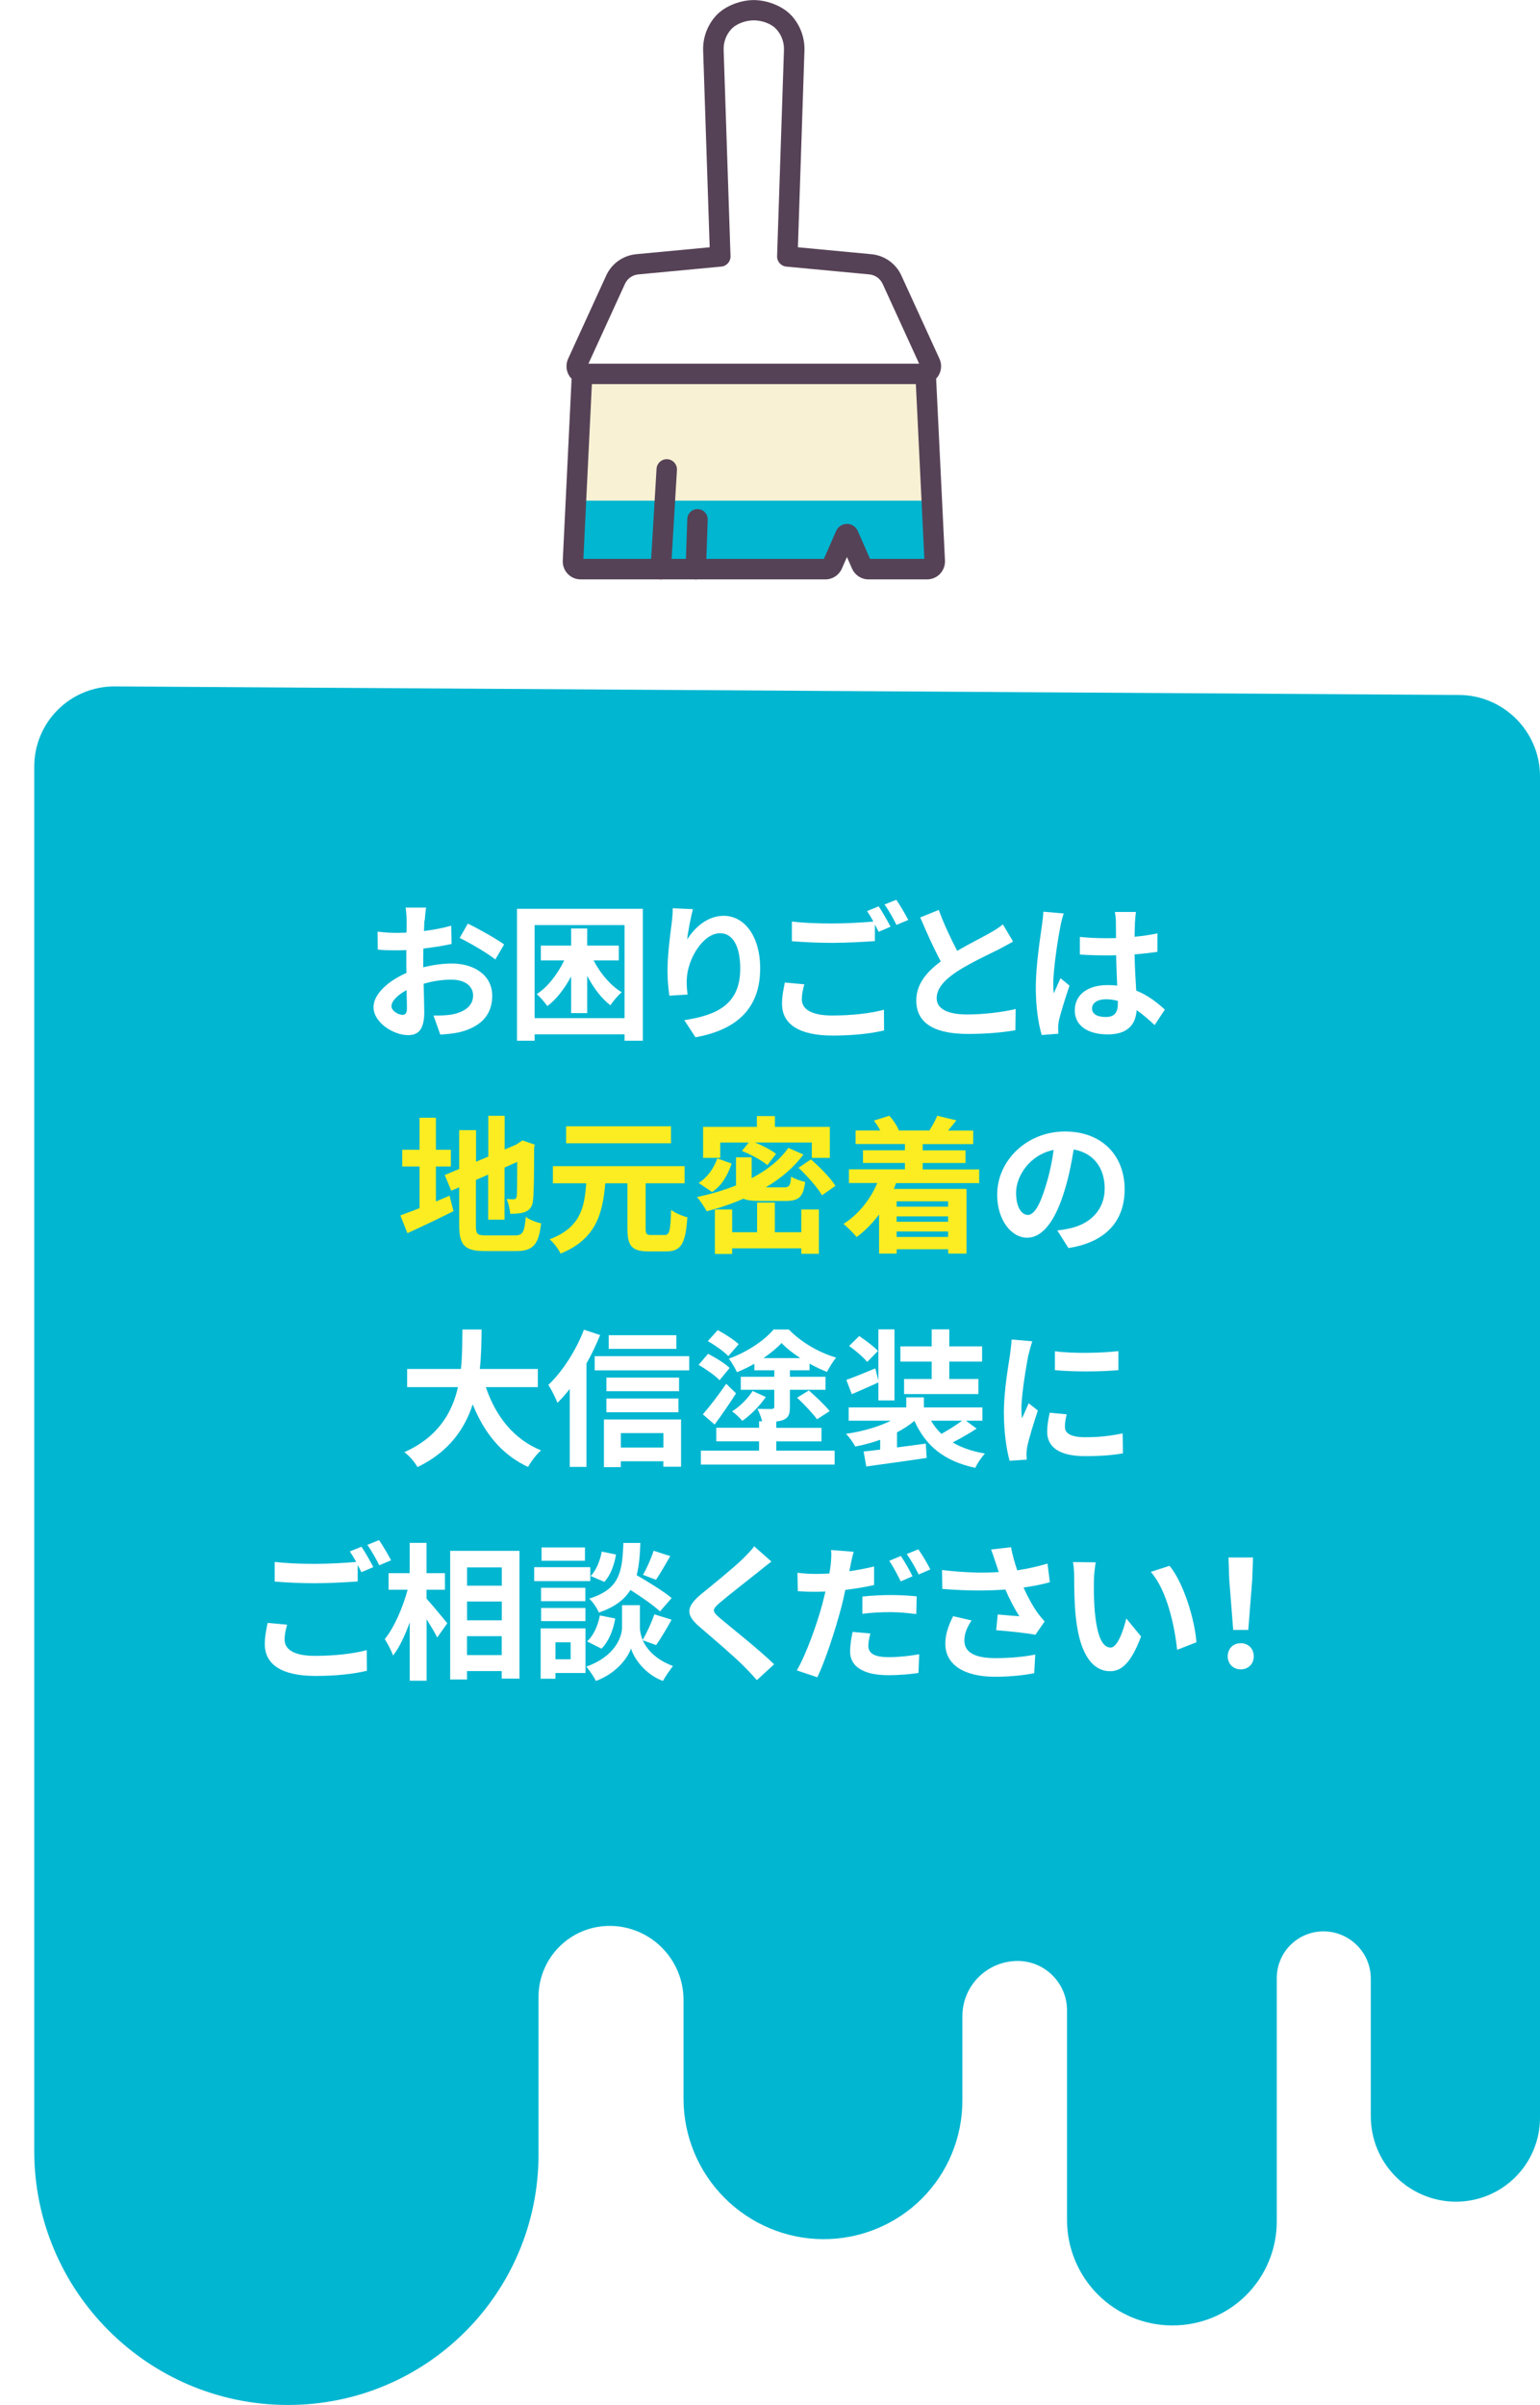
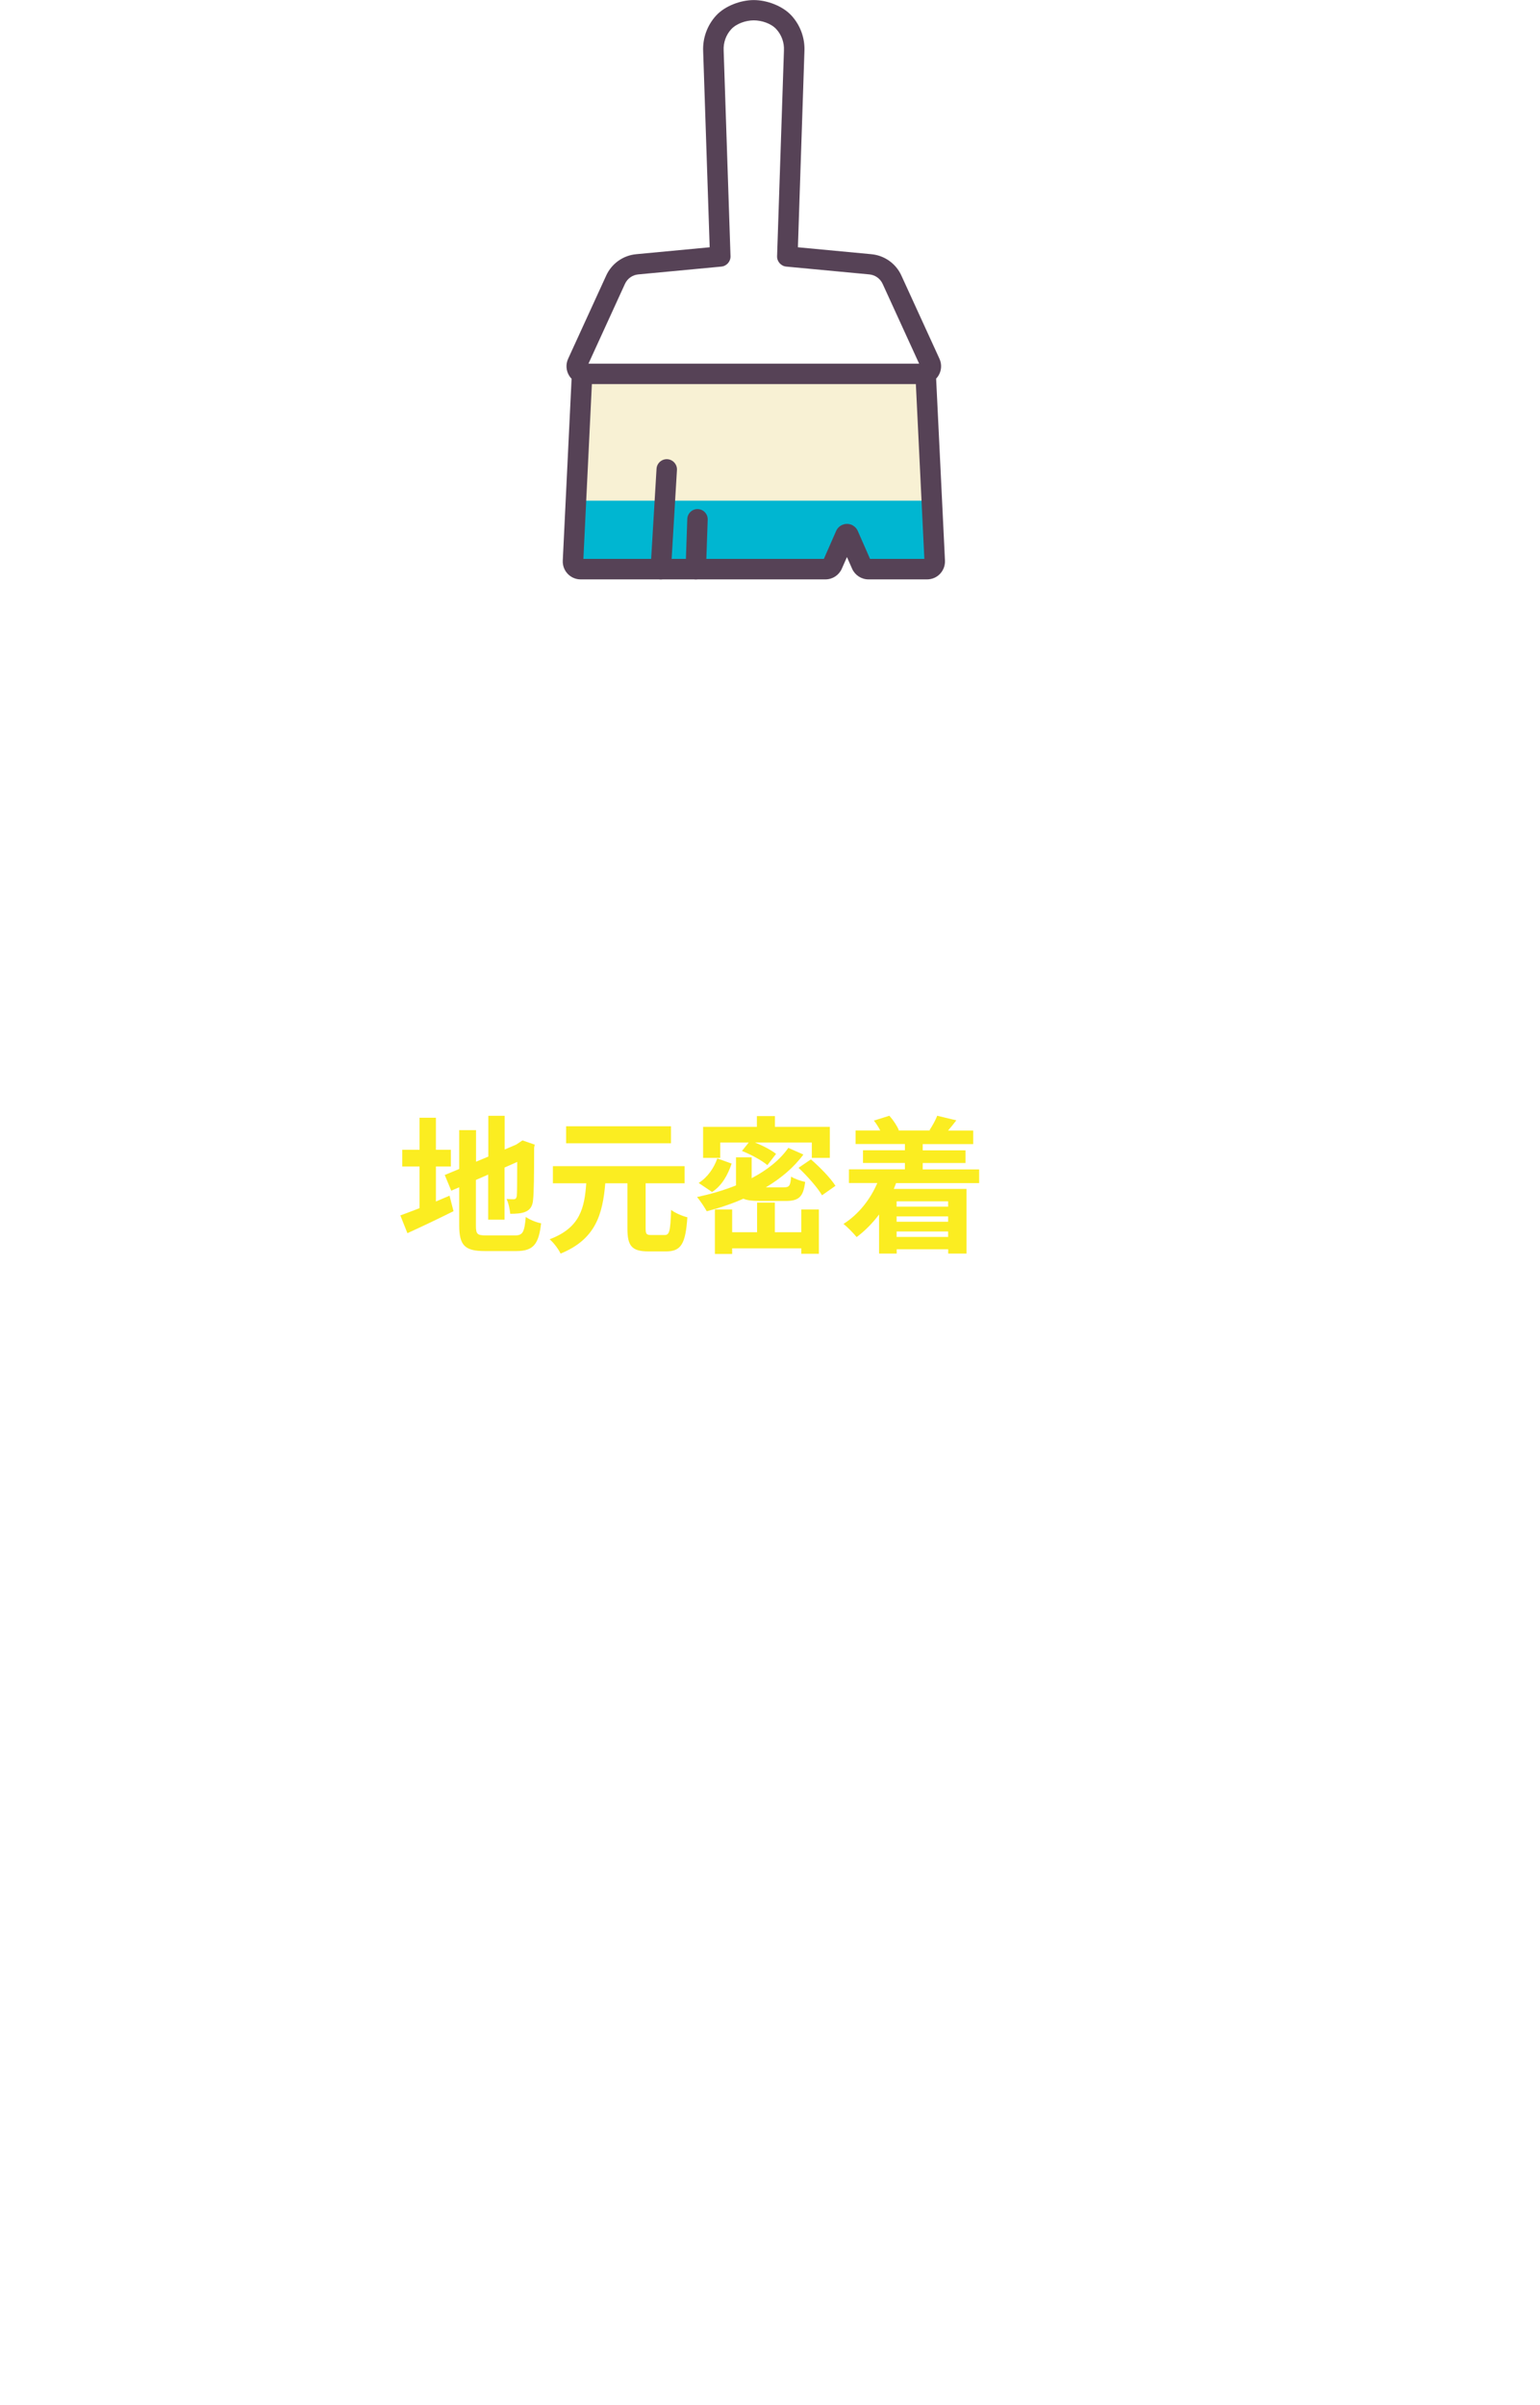
<svg xmlns="http://www.w3.org/2000/svg" id="_レイヤー_2" data-name="レイヤー 2" width="224.83" height="351" viewBox="0 0 224.83 351">
  <defs>
    <style>
      .cls-1 {
        fill: #fbed21;
      }

      .cls-1, .cls-2, .cls-3, .cls-4, .cls-5, .cls-6 {
        stroke-width: 0px;
      }

      .cls-2 {
        fill: #564256;
      }

      .cls-2, .cls-3, .cls-4, .cls-6 {
        fill-rule: evenodd;
      }

      .cls-3 {
        filter: url(#drop-shadow-1);
      }

      .cls-3, .cls-4 {
        fill: #00b6d1;
      }

      .cls-5 {
        fill: #fff;
      }

      .cls-6 {
        fill: #f8f1d4;
      }
    </style>
    <filter id="drop-shadow-1" filterUnits="userSpaceOnUse">
      <feOffset dx="5" dy="5" />
      <feGaussianBlur result="blur" stdDeviation="0" />
      <feFlood flood-color="#6b4c3c" flood-opacity=".35" />
      <feComposite in2="blur" operator="in" />
      <feComposite in="SourceGraphic" />
    </filter>
  </defs>
  <g id="_レイヤー_1-2" data-name="レイヤー 1">
    <g>
-       <path class="cls-3" d="M188.27,276.88c1.82.01,3.56.75,4.85,2.04,1.29,1.29,2.01,3.04,2.01,4.86v20.12c0,3.28,1.3,6.43,3.62,8.76,2.32,2.33,5.46,3.65,8.73,3.67h0c6.82.04,12.35-5.45,12.35-12.27V108.3c0-6.51-5.28-11.82-11.79-11.87-38.17-.24-158.08-1-196.25-1.25-6.51-.04-11.79,5.2-11.79,11.72v202.06c0,20.33,16.48,36.91,36.81,37.04h0c20.33.13,36.81-16.25,36.81-36.57v-22.96c0-5.72,4.59-10.34,10.31-10.39h0c2.87-.02,5.63,1.11,7.67,3.14,2.04,2.03,3.19,4.78,3.19,7.65v14.45c0,5.4,2.14,10.59,5.96,14.43,3.82,3.84,8.99,6.02,14.39,6.05h0c5.4.03,10.58-2.08,14.4-5.87,3.82-3.79,5.96-8.96,5.96-14.36v-12.31c0-2.16.86-4.22,2.39-5.73,1.53-1.51,3.6-2.35,5.76-2.33h0c3.94.04,7.13,3.26,7.13,7.2v30.62c0,4.05,1.61,7.95,4.47,10.83,2.86,2.88,6.75,4.52,10.8,4.54.03,0,.05,0,.08,0,4.05.03,7.94-1.56,10.8-4.41,2.86-2.85,4.47-6.72,4.47-10.77v-35.51c0-1.82.72-3.56,2.01-4.84,1.29-1.28,3.03-1.99,4.85-1.98h0Z" />
      <path class="cls-6" d="M121.53,82.4c-.18.41-.58.67-1.03.67h-35.74c-.31,0-.6-.13-.81-.35-.21-.22-.32-.52-.31-.83.26-5.37,1.33-27.32,1.33-27.32h50.16s1.07,21.95,1.33,27.32c.01.31-.1.61-.31.83s-.51.35-.81.35h-8.56c-.44,0-.85-.26-1.03-.67-.49-1.11-1.46-3.31-1.89-4.3-.04-.09-.12-.14-.22-.14s-.18.06-.22.14c-.43.99-1.4,3.19-1.89,4.3h0Z" />
      <path class="cls-4" d="M136.03,73.07l.43,8.82c.01.31-.1.61-.31.83s-.51.35-.81.35h-8.56c-.44,0-.85-.26-1.03-.67-.49-1.11-1.46-3.31-1.89-4.3-.04-.09-.12-.14-.22-.14s-.18.06-.22.14c-.43.99-1.4,3.19-1.89,4.3-.18.41-.58.67-1.03.67h-35.74c-.31,0-.6-.13-.81-.35-.21-.22-.32-.52-.31-.83l.43-8.82h51.96Z" />
      <path class="cls-2" d="M95.85,68.42l-.87,14.56c-.05.82.58,1.53,1.4,1.58.82.05,1.53-.58,1.58-1.4l.87-14.56c.05-.82-.58-1.53-1.4-1.58-.82-.05-1.53.58-1.58,1.4h0ZM100.34,75.74l-.25,7.28c-.03.82.62,1.51,1.44,1.54.82.03,1.51-.62,1.54-1.44l.25-7.28c.03-.82-.62-1.51-1.44-1.54-.82-.03-1.51.62-1.54,1.44h0Z" />
      <path class="cls-2" d="M83.45,55.26l-1.29,26.56c-.03.71.22,1.41.72,1.93.49.52,1.18.81,1.89.81h35.74c1.04,0,1.97-.61,2.39-1.56l.75-1.7.75,1.7c.42.95,1.36,1.56,2.39,1.56h8.56c.71,0,1.4-.29,1.89-.81.49-.52.75-1.21.72-1.93l-1.29-26.56c.11-.12.22-.25.31-.39.48-.75.55-1.69.18-2.5-1.32-2.89-4.11-8.99-5.57-12.17-.8-1.74-2.46-2.92-4.37-3.1l-10.73-1.01.95-28.56c.1-1.95-.59-3.85-1.9-5.27-1.3-1.41-3.59-2.25-5.49-2.25h0c-1.89,0-4.18.83-5.49,2.25-1.31,1.42-2,3.32-1.9,5.27,0,0,.95,28.56.95,28.56h0l-10.73,1.01c-1.91.18-3.57,1.36-4.37,3.1-1.46,3.18-4.25,9.29-5.57,12.17-.37.81-.3,1.75.18,2.5.09.14.2.27.31.39h0ZM86.39,56.06h47.32l1.24,25.51h-7.93l-1.79-4.08c-.28-.63-.9-1.03-1.58-1.03s-1.31.41-1.58,1.03l-1.79,4.08h-35.11l1.24-25.51h0ZM134.2,53.08h-48.29l5.33-11.65c.35-.77,1.09-1.3,1.94-1.38,0,0,12.12-1.14,12.12-1.14.79-.07,1.38-.75,1.35-1.53l-1-29.98s0-.02,0-.03c-.06-1.15.34-2.28,1.11-3.11.78-.84,2.16-1.29,3.29-1.29h0c1.13,0,2.52.44,3.29,1.29.77.84,1.17,1.96,1.11,3.11,0,0,0,.02,0,.03l-1,29.98c-.03.79.57,1.46,1.35,1.53l12.12,1.14c.84.08,1.58.6,1.94,1.38l5.33,11.65h0Z" />
      <g>
        <path class="cls-5" d="M61.96,134.35c-.02.47-.04.99-.06,1.53,1.42-.17,2.85-.45,3.97-.78l.06,2.67c-1.23.28-2.72.5-4.12.67-.02.65-.02,1.32-.02,1.94v.8c1.47-.37,2.95-.56,4.14-.56,3.32,0,5.93,1.72,5.93,4.7,0,2.54-1.34,4.46-4.76,5.33-.99.22-1.94.28-2.82.35l-.99-2.78c.97,0,1.9-.02,2.65-.15,1.75-.32,3.13-1.19,3.13-2.76,0-1.47-1.29-2.33-3.17-2.33-1.34,0-2.74.21-4.05.6.04,1.7.09,3.38.09,4.12,0,2.67-.95,3.38-2.37,3.38-2.09,0-5.04-1.81-5.04-4.1,0-1.88,2.16-3.84,4.81-4.98-.02-.52-.02-1.04-.02-1.53v-1.81c-.41.02-.8.04-1.14.04-1.44,0-2.29-.02-3.02-.11l-.04-2.61c1.27.15,2.2.17,2.98.17.39,0,.82-.02,1.25-.04.02-.75.02-1.38.02-1.75,0-.45-.09-1.51-.15-1.9h2.98c-.06.39-.15,1.31-.19,1.88ZM58.72,148.12c.39,0,.69-.17.69-.91,0-.54-.02-1.53-.06-2.7-1.32.71-2.2,1.6-2.2,2.35,0,.67,1.01,1.25,1.57,1.25ZM73.6,137.84l-1.29,2.2c-1.04-.88-3.86-2.5-5.2-3.15l1.19-2.09c1.66.8,4.16,2.22,5.3,3.04Z" />
        <path class="cls-5" d="M93.85,132.64v19.25h-2.67v-.93h-13.13v.93h-2.57v-19.25h18.37ZM91.18,148.6v-13.58h-13.13v13.58h13.13ZM86.67,140.19c.99,1.9,2.48,3.67,4.1,4.63-.54.43-1.27,1.32-1.66,1.9-1.29-.99-2.46-2.54-3.38-4.29v5.43h-2.35v-5.35c-.95,1.77-2.13,3.32-3.47,4.33-.37-.52-1.06-1.34-1.55-1.75,1.6-1.03,3.04-2.91,4.01-4.92h-3.41v-2.16h4.42v-2.5h2.35v2.5h4.61v2.16h-3.67Z" />
        <path class="cls-5" d="M100.3,137.15c1.04-1.68,2.91-3.49,5.35-3.49,3,0,5.33,2.93,5.33,7.68,0,6.1-3.73,9.01-9.44,10.05l-1.64-2.5c4.79-.73,8.17-2.31,8.17-7.52,0-3.32-1.12-5.17-2.93-5.17-2.54,0-4.76,3.82-4.87,6.66-.04.58-.02,1.27.11,2.29l-2.65.17c-.13-.84-.28-2.16-.28-3.6,0-2,.3-4.68.6-6.9.11-.82.17-1.68.17-2.26l2.95.13c-.3,1.06-.73,3.28-.86,4.49Z" />
        <path class="cls-5" d="M117.06,145.84c0,1.4,1.32,2.37,4.42,2.37,2.91,0,5.67-.32,7.57-.84l.02,3.02c-1.88.45-4.46.75-7.48.75-4.94,0-7.42-1.66-7.42-4.64,0-1.25.26-2.29.41-3.1l2.85.26c-.22.78-.37,1.47-.37,2.18ZM130.02,135.25l-1.75.75c-.15-.32-.34-.69-.54-1.06v2.41c-1.51.11-4.18.26-6.23.26-2.26,0-4.14-.11-5.89-.24v-2.87c1.6.19,3.6.28,5.86.28,2.05,0,4.38-.13,6.04-.28-.3-.56-.63-1.1-.93-1.53l1.7-.69c.54.78,1.31,2.16,1.72,2.95ZM132.61,134.26l-1.73.73c-.45-.91-1.14-2.16-1.75-2.98l1.72-.69c.56.8,1.36,2.18,1.75,2.93Z" />
-         <path class="cls-5" d="M139.75,138.77c1.77-1.03,3.64-1.96,4.66-2.54.82-.47,1.44-.84,2-1.32l1.49,2.5c-.65.39-1.34.75-2.13,1.17-1.34.67-4.05,1.92-6.02,3.19-1.79,1.19-3,2.42-3,3.92s1.49,2.37,4.48,2.37c2.22,0,5.13-.32,7.05-.8l-.04,3.1c-1.83.32-4.12.54-6.92.54-4.29,0-7.55-1.19-7.55-4.89,0-2.37,1.51-4.16,3.58-5.69-.99-1.83-2.03-4.14-3-6.42l2.7-1.1c.82,2.24,1.83,4.31,2.69,5.97Z" />
+         <path class="cls-5" d="M139.75,138.77c1.77-1.03,3.64-1.96,4.66-2.54.82-.47,1.44-.84,2-1.32l1.49,2.5c-.65.39-1.34.75-2.13,1.17-1.34.67-4.05,1.92-6.02,3.19-1.79,1.19-3,2.42-3,3.92s1.49,2.37,4.48,2.37c2.22,0,5.13-.32,7.05-.8l-.04,3.1c-1.83.32-4.12.54-6.92.54-4.29,0-7.55-1.19-7.55-4.89,0-2.37,1.51-4.16,3.58-5.69-.99-1.83-2.03-4.14-3-6.42c.82,2.24,1.83,4.31,2.69,5.97Z" />
        <path class="cls-5" d="M154.81,135.25c-.32,1.44-1.04,6.19-1.04,8.34,0,.43.02.97.09,1.4.28-.75.65-1.49.97-2.22l1.31,1.08c-.6,1.77-1.29,3.97-1.55,5.13-.06.3-.11.78-.11,1.01,0,.22.02.58.04.88l-2.44.19c-.45-1.51-.86-3.97-.86-6.9,0-3.26.65-7.33.88-8.99.09-.6.19-1.42.22-2.11l2.98.26c-.17.43-.43,1.53-.5,1.92ZM165.7,134.5c-.02.47-.04,1.27-.06,2.22,1.19-.11,2.31-.28,3.34-.5v2.7c-1.03.15-2.16.28-3.34.37.04,2.09.15,3.82.24,5.28,1.79.73,3.15,1.83,4.18,2.78l-1.49,2.26c-.91-.84-1.77-1.6-2.63-2.18-.13,2.07-1.29,3.54-4.2,3.54s-4.83-1.25-4.83-3.51,1.85-3.69,4.79-3.69c.5,0,.97.02,1.4.09-.04-1.34-.13-2.91-.15-4.44-.52.02-1.04.02-1.53.02-1.27,0-2.5-.04-3.77-.13v-2.57c1.23.13,2.48.19,3.77.19.5,0,1.01,0,1.51-.02,0-1.06-.02-1.94-.02-2.39,0-.32-.06-.99-.15-1.42h3.08c-.06.41-.11.93-.13,1.4ZM161.43,148.43c1.31,0,1.77-.69,1.77-1.96v-.39c-.56-.15-1.14-.24-1.72-.24-1.23,0-2.05.52-2.05,1.34,0,.88.86,1.25,2.01,1.25Z" />
        <path class="cls-1" d="M63.65,175.35c.67-.28,1.34-.56,1.98-.84l.58,2.26c-2.29,1.14-4.74,2.31-6.73,3.21l-1.03-2.59c.78-.28,1.72-.65,2.8-1.06v-6.08h-2.52v-2.44h2.52v-4.68h2.39v4.68h2.18v2.44h-2.18v5.09ZM75.16,180.31c1.19,0,1.4-.5,1.6-2.7.54.39,1.53.8,2.24.93-.35,3.02-1.1,4.05-3.62,4.05h-4.59c-2.91,0-3.75-.8-3.75-3.77v-5.54l-1.16.5-.95-2.29,2.11-.88v-5.67h2.46v4.61l1.79-.75v-5.95h2.39v4.92l1.7-.73.45-.3.45-.3,1.79.62-.09.43c0,4.1-.04,6.68-.15,7.57-.06.99-.45,1.51-1.1,1.79-.62.28-1.55.3-2.24.3-.06-.67-.26-1.62-.54-2.16.37.04.84.04,1.03.04.26,0,.39-.09.47-.47.04-.34.06-1.92.06-4.98l-1.85.82v7.61h-2.39v-6.58l-1.79.78v6.66c0,1.25.19,1.44,1.51,1.44h4.16Z" />
        <path class="cls-1" d="M97.03,180.25c.71,0,.84-.56.95-3.67.56.45,1.66.91,2.37,1.08-.26,3.86-.91,4.98-3.1,4.98h-2.59c-2.44,0-3.06-.82-3.06-3.34v-6.6h-3.23c-.39,4.49-1.38,8.17-6.53,10.26-.3-.65-1.01-1.6-1.6-2.09,4.48-1.68,5.09-4.59,5.35-8.17h-4.87v-2.5h19.23v2.5h-5.69v6.6c0,.82.13.95.84.95h1.94ZM97.96,166.86h-15.31v-2.48h15.31v2.48Z" />
        <path class="cls-1" d="M110.82,175.27c-1.03,0-1.77-.09-2.29-.32-1.7.75-3.51,1.36-5.35,1.83-.3-.54-.97-1.57-1.42-2.07,1.98-.43,3.92-.99,5.69-1.7v-4.1h2.29v3.04c2.22-1.16,4.1-2.63,5.35-4.42l2.2.97c-1.4,1.9-3.3,3.49-5.48,4.79h2.61c.82,0,.97-.22,1.08-1.57.47.32,1.42.65,2.05.78-.28,2.22-.93,2.78-2.91,2.78h-3.82ZM106.81,169.83c-.54,1.6-1.38,3.19-2.85,4.14l-1.96-1.32c1.31-.82,2.24-2.2,2.72-3.58l2.09.75ZM105.15,168.99h-2.5v-4.53h7.85v-1.57h2.63v1.57h8.02v4.53h-2.63v-2.24h-8.3c1.14.45,2.39,1.1,3.08,1.66l-1.27,1.64c-.8-.69-2.39-1.55-3.71-2.07l.99-1.23h-4.16v2.24ZM116.98,176.52h2.57v6.47h-2.57v-.8h-10.09v.82h-2.52v-6.49h2.52v3.32h3.64v-4.33h2.59v4.33h3.86v-3.32ZM118.39,169.21c1.27,1.1,2.87,2.72,3.58,3.86l-1.96,1.38c-.65-1.12-2.16-2.82-3.43-4.01l1.81-1.23Z" />
        <path class="cls-1" d="M130.83,172.66c-.11.3-.22.58-.34.86h10.61v9.44h-2.67v-.63h-7.52v.63h-2.57v-5.71c-.97,1.29-2.09,2.42-3.28,3.3-.41-.52-1.36-1.49-1.92-1.92,2.13-1.34,3.88-3.49,4.94-5.97h-4.14v-2h8.17v-.93h-6.12v-1.85h6.12v-.91h-7.2v-1.98h3.6c-.26-.5-.58-1.01-.93-1.44l2.26-.71c.56.62,1.14,1.49,1.38,2.11l-.11.04h4.74l-.15-.04c.41-.62.91-1.51,1.12-2.11l2.8.67c-.43.56-.84,1.06-1.21,1.49h3.67v1.98h-7.37v.91h6.25v1.85h-6.25v.93h8.24v2h-12.12ZM130.9,175.33v.78h7.52v-.78h-7.52ZM138.42,177.53h-7.52v.78h7.52v-.78ZM138.42,180.53v-.8h-7.52v.8h7.52Z" />
        <path class="cls-5" d="M155.98,182.15l-1.62-2.57c.82-.09,1.42-.21,2-.34,2.76-.65,4.92-2.63,4.92-5.78,0-2.98-1.62-5.2-4.53-5.69-.3,1.83-.67,3.82-1.29,5.84-1.29,4.36-3.15,7.03-5.5,7.03s-4.38-2.63-4.38-6.27c0-4.98,4.31-9.23,9.9-9.23s8.71,3.71,8.71,8.41-2.78,7.76-8.21,8.6ZM150.05,177.32c.91,0,1.75-1.36,2.63-4.27.5-1.6.91-3.43,1.14-5.22-3.56.73-5.48,3.88-5.48,6.25,0,2.18.86,3.23,1.7,3.23Z" />
        <path class="cls-5" d="M70.93,202.45c1.42,4.21,4.03,7.59,8.06,9.23-.65.54-1.49,1.68-1.9,2.42-3.9-1.83-6.4-4.98-8.08-9.14-1.16,3.6-3.49,6.96-8.06,9.16-.41-.71-1.16-1.64-1.92-2.18,4.94-2.2,6.99-5.78,7.83-9.49h-7.42v-2.65h7.85c.22-2.03.19-3.99.22-5.76h2.8c-.02,1.77-.04,3.75-.26,5.76h8.47v2.65h-7.59Z" />
        <path class="cls-5" d="M87.62,194.84c-.56,1.38-1.23,2.8-2,4.16v15.09h-2.44v-11.38c-.58.75-1.19,1.42-1.79,2.03-.24-.6-.91-2.01-1.34-2.61,2.05-1.94,4.03-5,5.2-8.06l2.37.78ZM100.62,197.93v2.07h-13.8v-2.07h13.8ZM88.18,207.17h11.25v6.9h-2.59v-.8h-6.21v.86h-2.46v-6.96ZM99.14,203.04h-10.61v-1.98h10.61v1.98ZM88.53,204.11h10.52v2.01h-10.52v-2.01ZM98.75,196.87h-9.88v-2h9.88v2ZM90.64,209.16v2.11h6.21v-2.11h-6.21Z" />
        <path class="cls-5" d="M105.05,201.44c-.62-.67-2-1.62-3.06-2.24l1.38-1.62c1.06.54,2.46,1.4,3.15,2.07l-1.47,1.79ZM113.33,211.72h8.52v2.03h-19.53v-2.03h8.5v-1.36h-6.25v-1.98h6.25v-.95h.45c-.15-.58-.41-1.29-.69-1.81.84.02,1.81.02,2.09.02.26-.02.37-.09.37-.32v-2.48h-4.89v-1.9h4.89v-.95h-2.91v-.95c-.82.47-1.68.88-2.54,1.23-.26-.58-.8-1.49-1.19-1.98,2.57-.91,5.17-2.61,6.53-4.25h2.24c1.81,1.88,4.4,3.36,6.9,4.1-.45.54-.99,1.42-1.34,2.09-.82-.32-1.68-.73-2.54-1.21v.97h-2.87v.95h5.2v1.9h-5.2v2.5c0,1.04-.19,1.55-.93,1.88-.3.13-.65.19-1.06.26v.91h6.6v1.98h-6.6v1.36ZM102.61,206.42c.95-1.08,2.29-2.82,3.41-4.46l1.44,1.4c-.95,1.49-2.09,3.15-3.13,4.55l-1.72-1.49ZM106.34,197.93c-.63-.67-1.96-1.6-3-2.2l1.44-1.6c1.04.54,2.39,1.42,3.06,2.05l-1.51,1.75ZM111.8,203.9c-.91,1.31-2.2,2.63-3.43,3.47-.34-.43-1.01-1.04-1.49-1.38,1.19-.75,2.35-1.94,3-2.98l1.92.88ZM116.84,198.21c-1.06-.69-2.03-1.44-2.74-2.2-.67.73-1.6,1.49-2.63,2.2h5.37ZM118.09,202.93c1.03.91,2.37,2.18,3.04,3.02l-1.85,1.19c-.6-.82-1.88-2.2-2.91-3.15l1.73-1.06Z" />
        <path class="cls-5" d="M142.57,208.51c-1.08.71-2.37,1.45-3.49,2.01,1.27.75,2.85,1.31,4.72,1.62-.5.52-1.12,1.45-1.42,2.09-4.51-.97-7.24-3.19-8.88-6.86-.73.62-1.6,1.19-2.54,1.68v2.2l4.2-.56.13,2.09c-3.08.47-6.43.91-8.82,1.25l-.39-2.18c.71-.09,1.53-.17,2.42-.28v-1.44c-1.16.43-2.39.75-3.64.99-.28-.56-.88-1.4-1.36-1.85,2.35-.34,4.74-1.01,6.55-1.92h-6.15v-1.94h8.41v-1.47h2.57v1.47h8.54v1.94h-2.39l1.55,1.16ZM128.24,201.76c-1.29.6-2.67,1.19-3.88,1.72l-.8-2.09c1.1-.39,2.63-1.01,4.23-1.68l.45,1.77v-7.46h2.35v10.37h-2.35v-2.63ZM126.6,198.77c-.52-.65-1.7-1.66-2.63-2.33l1.47-1.45c.91.63,2.13,1.51,2.74,2.18l-1.57,1.6ZM136.02,198.72h-4.57v-2.22h4.57v-2.48h2.57v2.48h4.79v2.22h-4.79v2.54h4.25v2.2h-10.85v-2.2h4.03v-2.54ZM135.93,207.35c.41.71.91,1.36,1.51,1.92,1.01-.56,2.18-1.29,3.02-1.92h-4.53Z" />
        <path class="cls-5" d="M150.15,197.69c-.28,1.44-1.03,5.76-1.03,7.91,0,.41.02.97.09,1.4.32-.73.67-1.49.97-2.2l1.34,1.06c-.6,1.79-1.32,4.14-1.55,5.28-.06.32-.11.8-.11,1.01,0,.24.02.58.04.88l-2.5.17c-.43-1.49-.84-4.12-.84-7.05,0-3.23.67-6.88.91-8.54.06-.6.19-1.42.22-2.11l3.02.26c-.17.45-.45,1.53-.54,1.92ZM155.47,208.23c0,.95.82,1.53,3.02,1.53,1.92,0,3.51-.17,5.41-.56l.04,2.91c-1.4.26-3.13.41-5.56.41-3.71,0-5.5-1.32-5.5-3.54,0-.84.13-1.7.37-2.8l2.48.24c-.17.71-.26,1.23-.26,1.81ZM163.28,197.19v2.78c-2.65.24-6.55.26-9.27,0v-2.76c2.65.37,6.94.26,9.27-.02Z" />
-         <path class="cls-5" d="M41.55,239.3c0,1.4,1.32,2.37,4.42,2.37,2.91,0,5.67-.32,7.57-.84l.02,3.02c-1.88.45-4.46.75-7.48.75-4.94,0-7.42-1.66-7.42-4.64,0-1.25.26-2.29.41-3.1l2.85.26c-.22.78-.37,1.47-.37,2.18ZM54.51,228.71l-1.75.75c-.15-.32-.34-.69-.54-1.06v2.41c-1.51.11-4.18.26-6.23.26-2.26,0-4.14-.11-5.89-.24v-2.87c1.6.19,3.6.28,5.86.28,2.05,0,4.38-.13,6.04-.28-.3-.56-.63-1.1-.93-1.53l1.7-.69c.54.78,1.31,2.16,1.72,2.95ZM57.1,227.72l-1.73.73c-.45-.91-1.14-2.16-1.75-2.98l1.72-.69c.56.8,1.36,2.18,1.75,2.93Z" />
        <path class="cls-5" d="M62.28,233.33c.75.82,2.59,3.04,3.02,3.58l-1.47,2.09c-.32-.69-.95-1.7-1.55-2.67v8.97h-2.46v-8.52c-.69,1.9-1.51,3.67-2.44,4.85-.24-.73-.8-1.77-1.21-2.41,1.4-1.7,2.65-4.64,3.34-7.2h-2.78v-2.42h3.08v-4.42h2.46v4.42h2.69v2.42h-2.69v1.31ZM75.84,226.34v18.65h-2.59v-1.1h-5.07v1.23h-2.46v-18.78h10.11ZM68.19,228.76v2.67h5.07v-2.67h-5.07ZM68.19,233.74v2.74h5.07v-2.74h-5.07ZM73.25,241.56v-2.76h-5.07v2.76h5.07Z" />
        <path class="cls-5" d="M86.18,230.76h-8.19v-2.03h8.19v2.03ZM85.49,244.17h-4.4v.84h-2.16v-7.35h6.55v6.51ZM85.46,233.69h-6.47v-1.96h6.47v1.96ZM79,234.68h6.47v1.92h-6.47v-1.92ZM85.4,227.79h-6.34v-1.94h6.34v1.94ZM81.09,239.69v2.48h2.22v-2.48h-2.22ZM93.83,239.38c.58,1.32,1.88,2.83,4.42,3.77-.45.58-1.12,1.55-1.47,2.18-2.72-1.01-4.27-3.41-4.66-4.74-.43,1.34-2.16,3.67-5.13,4.74-.26-.58-.95-1.57-1.4-2.09,4.12-1.44,5.22-4.27,5.22-5.71v-3.26h2.61v3.26c0,.47.11,1.12.41,1.81.6-1.04,1.32-2.59,1.7-3.73l2.52.78c-.75,1.36-1.6,2.78-2.26,3.71l-1.96-.71ZM85.7,239.56c.95-.82,1.6-2.33,1.88-3.79l2.24.45c-.28,1.66-.95,3.36-2.01,4.4l-2.11-1.06ZM96.35,235.18c-.91-.86-2.67-2.09-4.31-3.13-.88,1.42-2.29,2.5-4.61,3.3-.26-.63-.88-1.57-1.42-2.03,4.48-1.4,4.83-3.86,5-8.13h2.48c-.06,1.79-.19,3.34-.54,4.7,1.77,1.04,3.95,2.37,5.11,3.34l-1.7,1.94ZM89.93,226.88c-.22,1.42-.78,3.02-1.7,3.99l-2-.86c.8-.78,1.38-2.22,1.62-3.56l2.09.43ZM97.86,227.1c-.71,1.25-1.49,2.57-2.09,3.47l-1.9-.73c.56-.95,1.23-2.46,1.55-3.51l2.44.78Z" />
        <path class="cls-5" d="M110.76,229.38c-1.4,1.12-4.25,3.32-5.69,4.55-1.14.99-1.12,1.23.04,2.24,1.62,1.36,5.71,4.59,7.91,6.73l-2.52,2.31c-.6-.67-1.23-1.36-1.88-2-1.32-1.36-4.48-4.05-6.45-5.74-2.16-1.83-1.98-2.97.17-4.79,1.7-1.38,4.66-3.77,6.1-5.17.63-.62,1.32-1.32,1.66-1.83l2.52,2.22c-.67.52-1.38,1.08-1.88,1.49Z" />
        <path class="cls-5" d="M124.16,228.52c-.04.24-.11.52-.17.8,1.21-.17,2.44-.41,3.62-.69v2.7c-1.29.3-2.76.54-4.2.71-.19.93-.41,1.9-.65,2.78-.8,3.02-2.22,7.42-3.43,9.98l-3-1.01c1.29-2.18,2.93-6.68,3.73-9.7.15-.58.3-1.21.45-1.81-.5.02-.97.04-1.42.04-1.06,0-1.85-.04-2.61-.09l-.06-2.69c1.1.13,1.81.17,2.72.17.62,0,1.27-.02,1.94-.06.09-.47.15-.88.19-1.23.09-.8.13-1.68.06-2.2l3.3.26c-.17.6-.39,1.57-.47,2.05ZM126.77,240.2c0,.95.65,1.66,2.95,1.66,1.44,0,2.93-.15,4.48-.43l-.11,2.74c-1.23.17-2.67.32-4.4.32-3.62,0-5.58-1.25-5.58-3.43,0-1.01.19-2.05.37-2.89l2.59.24c-.17.62-.3,1.32-.3,1.79ZM130.04,232.79c1.23,0,2.52.07,3.79.19l-.06,2.59c-1.08-.13-2.39-.28-3.71-.28-1.49,0-2.8.07-4.16.24v-2.52c1.21-.13,2.74-.22,4.14-.22ZM133.23,230.05l-1.73.75c-.43-.88-1.1-2.18-1.68-3l1.7-.71c.54.8,1.32,2.16,1.7,2.95ZM135.82,229.06l-1.7.73c-.45-.91-1.14-2.16-1.75-2.98l1.7-.69c.58.8,1.38,2.18,1.75,2.93Z" />
        <path class="cls-5" d="M144.69,226.15l2.91-.34c.22,1.14.54,2.31.91,3.38,1.55-.24,3.06-.58,4.42-.99l.34,2.72c-1.1.32-2.48.58-3.84.78.62,1.4,1.38,2.74,1.92,3.51.37.54.78,1.01,1.16,1.44l-1.34,1.94c-1.21-.24-3.92-.52-5.73-.67l.22-2.29c1.06.09,2.48.22,3.15.26-.65-1.04-1.42-2.46-2.03-3.9-2.57.19-5.52.21-9.21-.09l-.04-2.76c3.23.39,5.99.45,8.28.3-.17-.5-.3-.95-.43-1.31-.17-.5-.41-1.27-.69-1.98ZM140.79,239.41c0,1.81,1.62,2.59,4.57,2.59,2.35,0,4.25-.22,5.78-.52l-.15,2.72c-1.23.24-3.17.52-5.8.52-4.4-.02-7.18-1.73-7.18-4.83,0-1.32.41-2.54,1.14-4.01l2.7.62c-.69,1.01-1.06,1.96-1.06,2.91Z" />
        <path class="cls-5" d="M159.7,230.65c-.02,1.4,0,3.02.13,4.57.3,3.1.95,5.24,2.31,5.24,1.01,0,1.88-2.52,2.29-4.25l2.16,2.63c-1.42,3.75-2.78,5.07-4.51,5.07-2.37,0-4.42-2.13-5.02-7.91-.22-1.98-.24-4.51-.24-5.82,0-.6-.04-1.53-.17-2.2l3.32.04c-.15.78-.26,2.03-.26,2.63ZM174.67,239.69l-2.82,1.1c-.35-3.47-1.49-8.71-3.84-11.38l2.74-.88c2.05,2.48,3.69,7.87,3.92,11.17Z" />
        <path class="cls-5" d="M179.24,241.74c0-1.14.82-1.92,1.9-1.92s1.9.78,1.9,1.92-.82,1.9-1.9,1.9-1.9-.78-1.9-1.9ZM179.46,230.52l-.11-3.21h3.58l-.11,3.21-.58,7.37h-2.2l-.58-7.37Z" />
      </g>
    </g>
  </g>
</svg>